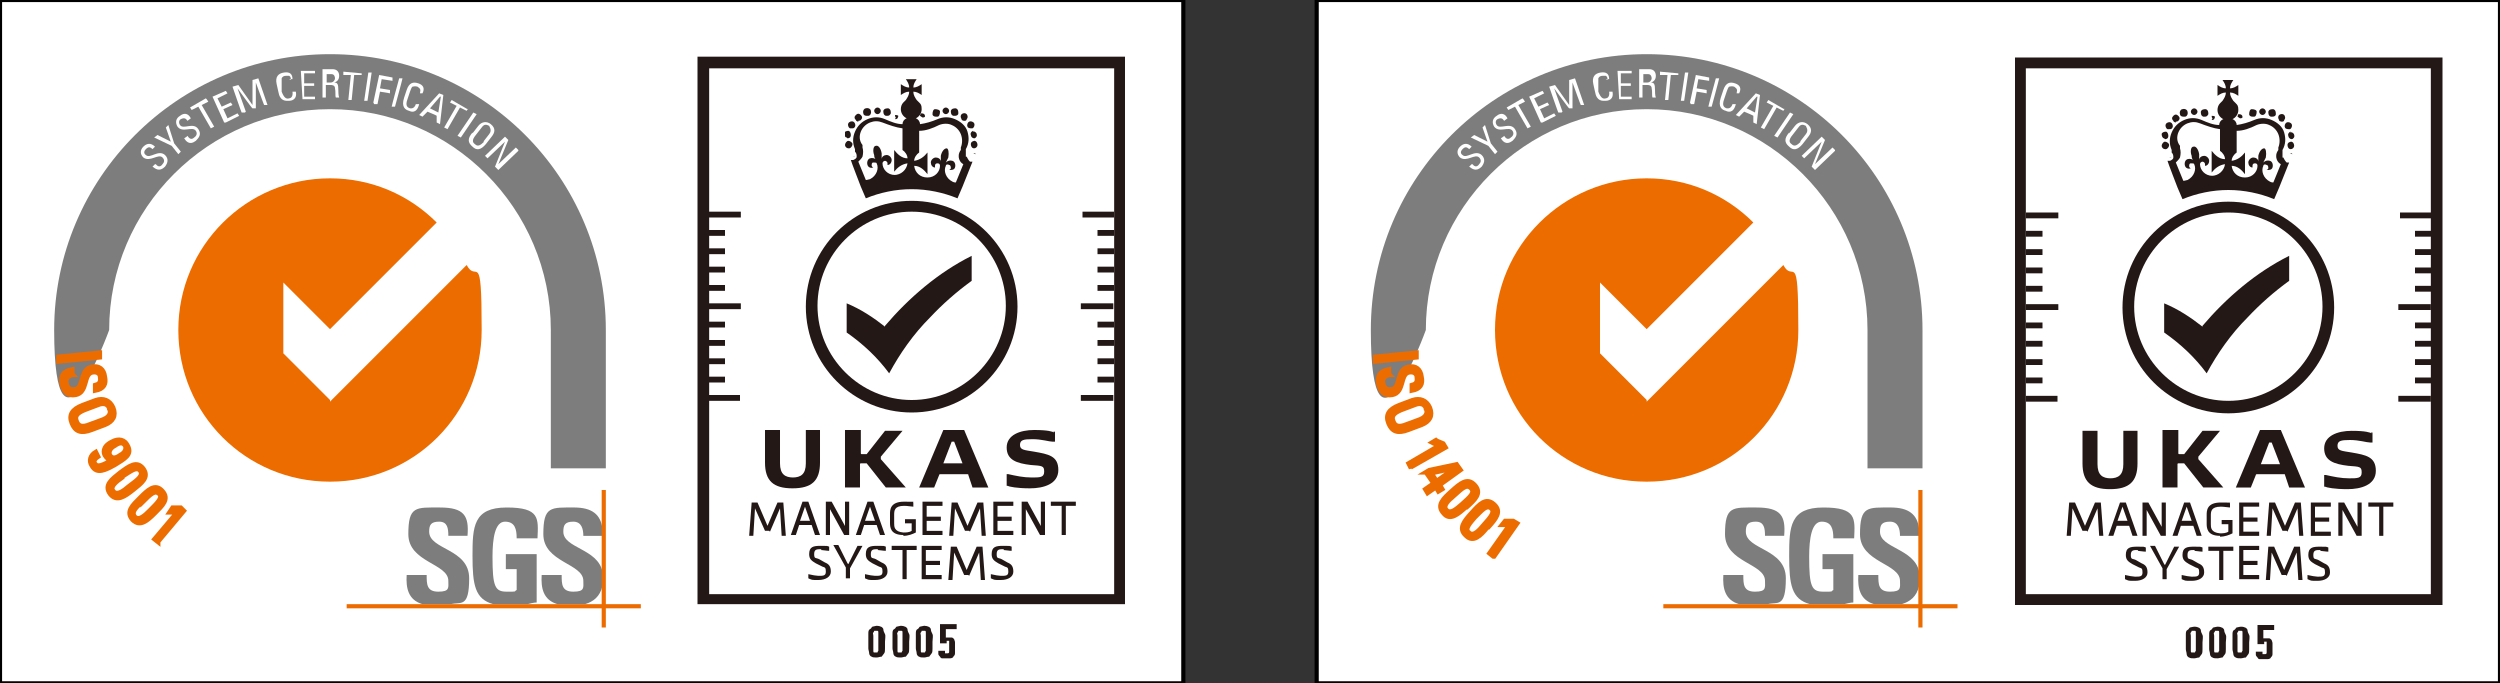
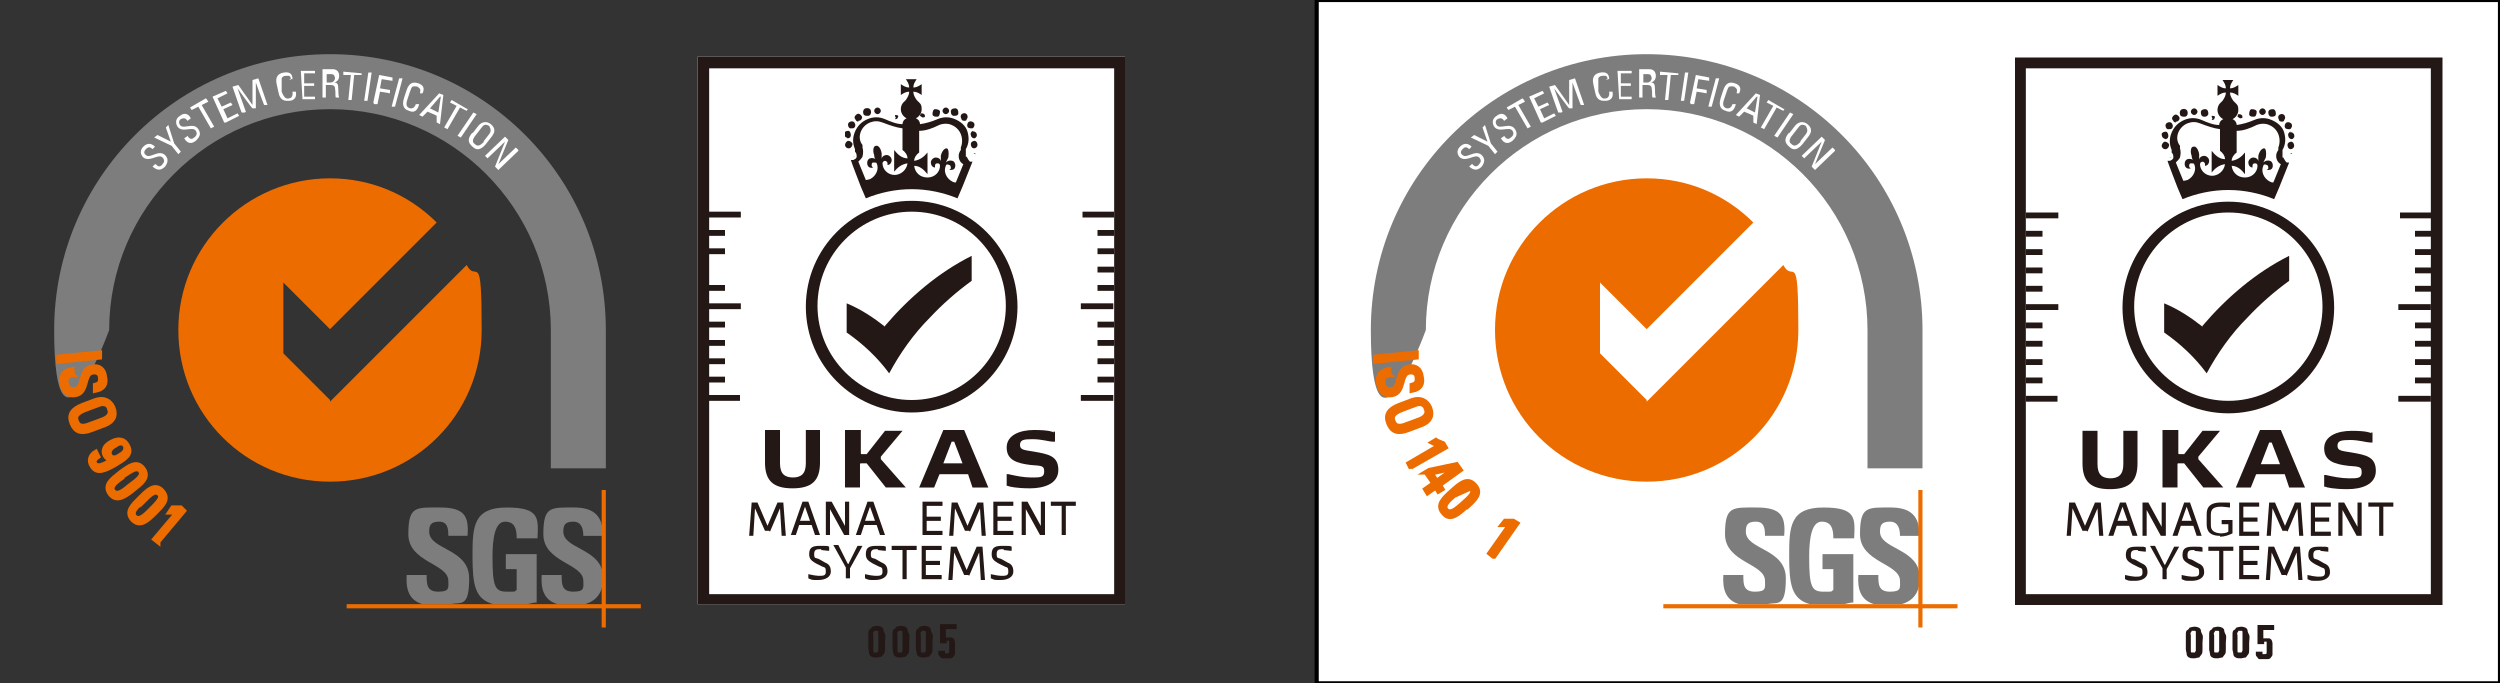
<svg xmlns="http://www.w3.org/2000/svg" version="1.1" viewBox="0 0 300 82">
  <rect x="0" y="0" width="300" height="82" fill="#333333" stroke="none" />
  <defs>
    <clipPath id="clippath">
      <rect x="259.4" y="8.7" width="16" height="16" fill="none" />
    </clipPath>
    <clipPath id="clippath-1">
      <rect x="259.4" y="8.7" width="16" height="16" fill="none" />
    </clipPath>
    <clipPath id="clippath-2">
      <rect x="101.4" y="8.7" width="16" height="16" fill="none" />
    </clipPath>
    <clipPath id="clippath-3">
      <rect x="101.4" y="8.7" width="16" height="16" fill="none" />
    </clipPath>
  </defs>
  <g>
    <g id="header">
      <g>
        <rect x="158" width="142" height="82" fill="#fff" stroke="#000" stroke-width=".5" />
        <g>
          <rect x="241.8" y="6.9" width="51.3" height="65.7" fill="#fff" />
          <g>
            <path d="M250.4,63.7h-.5l-1.2-2.7h0l-.2,3.3h-.5l.3-4h.7l1.2,2.8,1.2-2.8h.7l.3,4h-.5l-.2-3.3h0l-1.2,2.8Z" fill="#231815" />
            <path d="M255.9,64.3l-.4-1.2h-1.5l-.4,1.2h-.6l1.4-4h.7l1.4,4h-.6ZM254.1,62.5h1.2l-.6-1.7h0l-.6,1.7Z" fill="#231815" />
            <path d="M259.4,63.4h0v-3.1h.5v4h-.6l-1.7-3.1h0v3.1h-.5v-4h.7l1.7,3.1Z" fill="#231815" />
            <path d="M263.6,64.3l-.4-1.2h-1.5l-.4,1.2h-.6l1.4-4h.7l1.4,4h-.6ZM261.8,62.5h1.2l-.6-1.7h0l-.6,1.7Z" fill="#231815" />
            <path d="M266.4,64.3c-1.6,0-1.6-1-1.6-1.5v-1c0-.5,0-1.5,1.7-1.5s.9,0,1.1.1v.5c-.2,0-.7-.1-1.1-.1-1.2,0-1.2.6-1.2,1.1v1c0,.4,0,1,1.1,1.1.3,0,.7,0,1-.2v-.9h-.8v-.5h1.3v1.6c-.4.2-.9.4-1.5.4Z" fill="#231815" />
            <path d="M268.7,64.3v-4h2.4v.5h-1.9v1.3h1.7v.5h-1.7v1.2h1.9v.5h-2.5Z" fill="#231815" />
            <path d="M274.4,63.7h-.5l-1.2-2.7h0l-.2,3.3h-.5l.3-4h.7l1.2,2.8,1.2-2.8h.7l.3,4h-.5l-.2-3.3h0l-1.2,2.8Z" fill="#231815" />
            <path d="M277.3,64.3v-4h2.4v.5h-1.9v1.3h1.7v.5h-1.7v1.2h1.9v.5h-2.5Z" fill="#231815" />
            <path d="M282.9,63.4h0v-3.1h.5v4h-.6l-1.7-3.1h0v3.1h-.5v-4h.7l1.7,3.1Z" fill="#231815" />
            <path d="M285.4,60.8h-1.2v-.5h3v.5h-1.2v3.5h-.5v-3.5Z" fill="#231815" />
            <path d="M256.6,66c-.6,0-.9,0-.9.6s.2.4.6.6l.7.4c.5.2.7.5.7,1.1s-.6,1-1.5,1-.7,0-1.2-.2v-.5c.4.1,1,.2,1.2.2.6,0,.9,0,.9-.5s-.1-.5-.4-.6l-.8-.4c-.5-.3-.8-.5-.8-1.1,0-.9.5-1,1.4-1s.7,0,1,.1v.5c-.3,0-.8-.1-1-.1Z" fill="#231815" />
            <path d="M259.8,67.8h0l1.1-2.2h.6l-1.5,2.7v1.2h-.5v-1.3l-1.5-2.7h.6l1.1,2.2Z" fill="#231815" />
            <path d="M263.4,66c-.6,0-.9,0-.9.6s.2.4.6.6l.7.4c.5.2.7.5.7,1.1s-.6,1-1.5,1-.7,0-1.2-.2v-.5c.4.1,1,.2,1.2.2.6,0,.9,0,.9-.5s-.1-.5-.4-.6l-.8-.4c-.5-.3-.8-.5-.8-1.1,0-.9.5-1,1.4-1s.7,0,1,.1v.5c-.3,0-.8-.1-1-.1Z" fill="#231815" />
            <path d="M266.2,66.1h-1.2v-.5h3v.5h-1.2v3.5h-.5v-3.5Z" fill="#231815" />
            <path d="M268.7,69.5v-4h2.4v.5h-1.9v1.3h1.7v.5h-1.7v1.2h1.9v.5h-2.5Z" fill="#231815" />
            <path d="M274.3,69h-.5l-1.2-2.7h0l-.2,3.3h-.5l.3-4h.7l1.2,2.8,1.2-2.8h.7l.3,4h-.5l-.2-3.3h0l-1.2,2.8Z" fill="#231815" />
            <path d="M278.5,66c-.6,0-.9,0-.9.6s.2.4.6.6l.7.4c.5.2.7.5.7,1.1s-.6,1-1.5,1-.7,0-1.2-.2v-.5c.4.1,1,.2,1.2.2.6,0,.9,0,.9-.5s-.1-.5-.4-.6l-.8-.4c-.5-.3-.8-.5-.8-1.1,0-.9.5-1,1.4-1s.7,0,1,.1v.5c-.3,0-.8-.1-1-.1Z" fill="#231815" />
          </g>
          <path d="M264.3,39.2c-1.4-1.1-2.9-2.1-4.6-2.8v3.5c2,1.4,3.7,3,5.1,4.9h0c1.3-2.4,2.9-4.7,4.9-6.7,1.5-1.6,3.2-3.1,5-4.4v-3c-4,2-7.5,5-10.4,8.4Z" fill="#231815" />
          <g clip-path="url(#clippath)">
            <g clip-path="url(#clippath-1)">
              <path d="M260.5,18.9s0,0,0,0c0,0,0,0,0,0,0,0,0,0,0,0s0,0,0,0,0,0,0,0c0,0,0,0,0,0,0,0,0,0,0,0,0,0,0,0,0,0,0,0,0,0,0,0,0,0,0,0,0,0,0,0,0,0,0,0,0,0-.1,0-.2,0,0,0,0,0,0,0,0,0,0,0,0,0,0,0,0,0,0,0,0,0,0,0,0,0,0,0,0,0,0,0,0,0,0,0,0,0,0,0,0,0,0,0s0,0,0,0,0,0,0,0c0,0,0,0,0,0,0,0,0,0,0,0,0,0,0,0,0,0,0,0,0,0,0,0,0,0,0,0,0,0,0,0,0,0,0,0,.1,0,.2,0,.3-.1" fill="#231815" />
              <path d="M260.1,15.5c0,0,.1,0,.2,0,.2,0,.3,0,.4-.2.1-.2,0-.5-.2-.6-.2-.1-.5,0-.6.2-.1.2,0,.5.2.6" fill="#231815" />
              <path d="M261.1,14.6c0,0,.2,0,.3-.1.2-.2.2-.4,0-.6-.2-.2-.4-.2-.6,0-.2.2-.2.4,0,.6,0,.1.2.2.3.2" fill="#231815" />
              <path d="M262.1,14s0,0,.1,0c.2,0,.4-.3.3-.6,0-.2-.3-.4-.6-.3-.2,0-.4.3-.3.6,0,.2.2.3.4.3" fill="#231815" />
              <path d="M263.3,13.8c.2,0,.4-.2.4-.4s-.2-.4-.4-.4c-.2,0-.4.2-.4.4s.2.4.4.4" fill="#231815" />
              <path d="M264.4,14c0,0,.1,0,.2,0,.2,0,.3-.1.4-.3,0-.2,0-.5-.3-.6-.2,0-.5,0-.6.3,0,.2,0,.5.3.6" fill="#231815" />
              <path d="M259.8,16.7s0,0,0,0c.2,0,.4-.1.4-.4,0-.2-.1-.5-.3-.5-.2,0-.5.1-.5.3,0,.2.1.5.3.5" fill="#231815" />
              <path d="M259.9,17.9c.2,0,.4-.3.4-.5h0c0-.2-.3-.4-.5-.4-.2,0-.4.3-.4.5,0,.2.2.4.4.4s0,0,0,0" fill="#231815" />
              <path d="M265.4,14.4s0,0,0,0c0,0,0,0,0,0,0,0,0,0,0,0,.1,0,.2,0,.3-.1,0,0,.1-.2.1-.3s0,0,0,0c0,0,0,0,0,0,0,0,0,0,0,0,0,0,0,0,0,0-.1-.1-.3-.1-.4-.1,0,0,0,0,0,0,0,0,0,0,0,0,0,0,0,0,0,0,0,0,0,0,0,0,0,0,0,0,0,0,0,0,0,0,0,0,0,0,0,0,0,0,0,.1,0,.2.1.3,0,0,0,0,0,0" fill="#231815" />
              <path d="M275,18.4s0,0,0,0c0,0,0,0,0,0,0,0,0,0,0,0,0,0,0,0,0,0,0,0,0,0,0,0,0,0-.1,0-.2,0,0,0,0,0,0,0,0,0,0,0,0,0,0,0,0,0,0,0,0,0,0,0,0,0,0,0,0,0,0,0,0,0,0,0,0,0,0,0,0,0,0,0s0,0,0,0c0,0,0,0,0,0,0,0,0,0,0,0,0,0,0,0,0,0,0,0,.2.1.3.1s0,0,0,0c0,0,0,0,0,0,0,0,0,0,0,0,0,0,0,0,0,0,0,0,0,0,0,0,0,0,0,0,0,0,0,0,0,0,0,0,0,0,0,0,0,0s0,0,0,0c0,0,0,0,0,0" fill="#231815" />
              <path d="M272.6,14s0,0,.1,0c.2,0,.4-.1.4-.3,0-.2,0-.5-.3-.6-.2,0-.5,0-.6.3,0,.2,0,.5.3.6" fill="#231815" />
              <path d="M273.5,14.5c0,0,.2.1.3.1s.3,0,.3-.2c.2-.2.1-.5,0-.6-.2-.2-.5-.1-.6,0-.2.2-.1.5,0,.6" fill="#231815" />
              <path d="M274.2,15.3c0,.1.2.2.4.2s.2,0,.2,0c.2-.1.3-.4.2-.6-.1-.2-.4-.3-.6-.2-.2.1-.3.4-.2.6" fill="#231815" />
              <path d="M271.5,13.8c.2,0,.4-.2.4-.4,0-.2-.2-.4-.4-.4h0c-.2,0-.4.2-.4.4,0,.2.2.4.4.4" fill="#231815" />
              <path d="M274.9,15.8c-.2,0-.4.3-.3.5,0,.2.2.4.4.4s0,0,0,0c.2,0,.4-.3.3-.5,0-.2-.3-.4-.5-.3" fill="#231815" />
              <path d="M275,17c-.2,0-.5.1-.5.4,0,.2.1.5.4.5,0,0,0,0,0,0,.2,0,.4-.2.4-.4,0-.2-.1-.5-.4-.5" fill="#231815" />
              <path d="M270.3,14c0,0,.1,0,.2,0,.2,0,.3-.3.3-.6,0-.2-.3-.3-.6-.3-.2,0-.3.3-.3.6,0,.2.2.3.4.3" fill="#231815" />
              <path d="M268.8,14.2s0,0,0,0c0,0,0,0,0,0,0,0,0,0,0,0,0,0,0,0,0,0,0,0,0,0,0,0,0,0,0,0,0,0,.1,0,.2,0,.3-.1,0,0,0,0,0,0,0,0,0,0,0,0,0,0,0,0,0,0,0,0,0,0,0,0,0-.1,0-.2-.1-.3-.1-.1-.3-.1-.4-.1,0,0,0,0,0,0,0,0,0,0,0,0,0,0,0,0,0,0,0,0-.1.2-.1.3s0,0,0,0c0,0,0,0,0,0" fill="#231815" />
              <path d="M273.9,18.9c0-.2,0-.4,0-.6v-.3c.4-.7.4-1.4.2-2.1s-.8-1.2-1.5-1.5c-.7-.3-1.4-.3-2.1,0h0s0,0,0,0c-.7.3-1.4.5-2.1.6,0-.3-.2-.6-.5-.7.4-.2.7-.6.7-1.1s-.1-.6-.3-.8h0l-.3-.3c-.2-.3-.4-.6-.4-1,.4,0,.7.2,1,.4v-1.3c-.3.2-.6.4-1,.4,0-.4.2-.7.4-1h-1.3c.2.3.4.6.4,1-.4,0-.7-.2-1-.4v1.3c.3-.2.6-.4,1-.4,0,.4-.2.7-.4,1l-.3.3h0c-.2.2-.3.5-.3.8,0,.5.3.9.7,1.1-.3.1-.5.4-.5.7-.7,0-1.4-.3-2.1-.6h0c-.7-.3-1.4-.3-2.1,0-.7.3-1.2.8-1.5,1.5-.3.7-.3,1.4,0,2.1v.3c.2.2.2.4.2.6,0,.2-.2.3-.4.4h-.3c0,.1,1.2,3.2,1.2,3.2l.6,1.4c1.7-.7,3.6-1.1,5.5-1.1s3.8.4,5.5,1.1l.6-1.4,1.2-3h-.3c-.2-.2-.3-.4-.4-.6M267.4,10.7h0s0,0,0,0h0ZM265.5,21.1c-.9,0-1.5-.7-1.5-1.4,0-.2.2-.3.3-.3s.3.1.3.3,0,.2,0,.2c.3,0,.5-.3.5-.6s-.3-.6-.6-.6-.6.2-.6.5h0c0-.2,0-.4,0-.7-.1-.6-.4-1-.7-.9h0c-.3,0-.4.6-.2,1.1,0,.3.1.5.3.6h0c-.2-.2-.5-.3-.8-.2-.3.1-.4.5-.3.8.1.3.4.4.7.3,0,0-.1,0-.2-.2,0-.2,0-.4.2-.4.2,0,.4,0,.4.1.3.6,0,1.5-.8,1.9-.1,0-.3.1-.5.1l-.9-2.2c.2-.2.4-.4.5-.6.1-.4.1-.8,0-1.1v-.3c-.4-.5-.4-1.1-.2-1.6.2-.5.6-.9,1.1-1.1.5-.2,1-.2,1.5,0,.8.3,1.6.6,2.4.7v2.6c.3.2.6.6.6,1-.7,0-1.2-.5-1.6-1v2.6c.4-.5.9-.9,1.6-1-.1.8-.8,1.4-1.6,1.4M272.9,21.9c-.2,0-.3,0-.5-.1-.8-.4-1.1-1.3-.8-1.9,0-.2.3-.2.4-.1.2,0,.2.3.2.4,0,0,0,.1-.2.2.3,0,.6,0,.7-.3.1-.3,0-.7-.3-.8-.3-.1-.6,0-.8.2h0c.1-.2.2-.4.3-.6.1-.6,0-1.1-.2-1.1h0c-.3,0-.6.4-.7.9,0,.3,0,.5,0,.7h0c0-.3-.3-.5-.6-.5s-.6.3-.6.6.2.6.5.6c0,0,0-.1,0-.2,0-.2.1-.3.3-.3s.3.1.3.3c0,.7-.6,1.4-1.5,1.4s-1.5-.6-1.6-1.4c.7,0,1.2.5,1.6,1v-2.6c-.4.5-.9.9-1.6,1,0-.4.3-.8.6-1v-2.6c.8,0,1.6-.3,2.4-.7.5-.2,1.1-.2,1.5,0,.5.2.9.6,1.1,1.1.2.5.2,1.1,0,1.6v.3c-.3.4-.3.8-.2,1.1.1.3.3.5.5.6l-.9,2.2Z" fill="#231815" />
            </g>
          </g>
          <path d="M267.4,25.5c6.3,0,11.3,5.1,11.3,11.3s-5.1,11.3-11.3,11.3-11.3-5.1-11.3-11.3,5.1-11.3,11.3-11.3M267.4,24.2c-7,0-12.7,5.7-12.7,12.7s5.7,12.7,12.7,12.7,12.7-5.7,12.7-12.7-5.7-12.7-12.7-12.7h0Z" fill="#231815" />
          <path d="M291.7,8.2v63.1h-48.6V8.2h48.6M293.1,6.9h-51.3v65.7h51.3V6.9h0Z" fill="#231815" />
          <g>
            <path d="M253.2,57.4c1,0,1.6-.4,1.6-1.7v-4h1.7v3.9c0,2.2-1,3.1-3.3,3.1s-3.3-.9-3.3-3.1v-3.9h1.8v4c0,1.3.6,1.7,1.6,1.7Z" fill="#231815" />
            <path d="M261.4,51.6v2.8c0,0,0,.1.1.1h.4c.1,0,.2,0,.2,0l2.2-2.8h2.1l-2.6,3.1c0,0,0,0,0,.1h0c0,.2,0,.2,0,.2l3,3.4h-2.4l-2.3-2.9c0,0,0,0-.2,0h-.5c0,0-.1,0-.1.1v2.8h-1.8v-6.9h1.8Z" fill="#231815" />
            <path d="M274.7,58.5l-.5-1.5c0-.1,0-.1-.2-.1-.2,0-.9,0-1.6,0-.6,0-1.2,0-1.5,0-.1,0-.2,0-.2.1l-.6,1.5h-1.8l2.9-6.9h2.5l2.9,6.9h-1.9ZM273.6,55.7s0,0,0,0l-1-2.6c0,0,0,0-.1,0h-.1c0,0,0,0-.1,0l-1,2.6s0,0,0,0h2.2Z" fill="#231815" />
            <path d="M284.5,51.9c.1,0,.2,0,.2,0v.4s0,.6,0,.6v.2s-.2,0-.3,0c-.4,0-1.3-.3-2.4-.3s-1.5.1-1.5.7.5.6,1.7.8c1.7.3,2.9.5,2.9,2.2s-1.8,2.2-3.4,2.2-2.5-.2-2.7-.3c-.1,0-.1,0-.1,0v-.5s0-.7,0-.7v-.2s.2,0,.2,0c.9.2,1.8.4,2.8.4s1.5,0,1.5-.7-.2-.7-1.6-.8c-1.7-.2-2.9-.6-2.9-2.1s1.6-2.1,3.3-2.1,2.2.2,2.4.3Z" fill="#231815" />
          </g>
          <rect x="243.1" y="25.5" width="3.9" height=".7" fill="#231815" />
          <rect x="243.1" y="36.5" width="3.9" height=".7" fill="#231815" />
          <rect x="243.1" y="27.7" width="2" height=".7" fill="#231815" />
          <rect x="243.1" y="29.9" width="2" height=".7" fill="#231815" />
          <rect x="243.1" y="32.1" width="2" height=".7" fill="#231815" />
          <rect x="243.1" y="34.3" width="2" height=".7" fill="#231815" />
          <rect x="243.1" y="47.5" width="3.8" height=".7" fill="#231815" />
          <rect x="243.1" y="38.7" width="2" height=".7" fill="#231815" />
          <rect x="243.1" y="40.9" width="2" height=".7" fill="#231815" />
          <rect x="243.1" y="43.1" width="2" height=".7" fill="#231815" />
          <rect x="243.1" y="45.3" width="2" height=".7" fill="#231815" />
          <rect x="287.8" y="47.5" width="3.9" height=".7" fill="#231815" />
          <rect x="287.8" y="36.5" width="3.9" height=".7" fill="#231815" />
          <rect x="289.8" y="45.3" width="2" height=".7" fill="#231815" />
          <rect x="289.8" y="43.1" width="2" height=".7" fill="#231815" />
          <rect x="289.8" y="40.9" width="2" height=".7" fill="#231815" />
          <rect x="289.8" y="38.7" width="2" height=".7" fill="#231815" />
          <rect x="288" y="25.5" width="3.8" height=".7" fill="#231815" />
          <rect x="289.8" y="34.3" width="2" height=".7" fill="#231815" />
          <rect x="289.8" y="32.1" width="2" height=".7" fill="#231815" />
          <rect x="289.8" y="29.9" width="2" height=".7" fill="#231815" />
          <rect x="289.8" y="27.7" width="2" height=".7" fill="#231815" />
        </g>
        <g>
          <path d="M230.7,56.2v-16.6c0-18.3-14.8-33.1-33.1-33.1s-33.1,14.8-33.1,33.1,6.6,0,6.6,0c0-14.6,11.9-26.5,26.5-26.5s26.5,11.9,26.5,26.5v16.6h6.6Z" fill="#7d7d7d" fill-rule="evenodd" />
          <path d="M197.6,48l-5.6-5.6v-8.5s5.6,5.6,5.6,5.6l12.8-12.8c-3.3-3.3-7.8-5.3-12.8-5.3-10,0-18.2,8.1-18.2,18.2s8.1,18.2,18.2,18.2,18.2-8.1,18.2-18.2-.6-5.5-1.8-7.8l-16.4,16.4Z" fill="#ec6c00" />
          <g>
            <path d="M208.7,72.5c-1.7-.5-2-1.9-1.9-3.5h2.4c0,1.1,0,2,1.4,2s1.2-.5,1.2-1.3c0-2.1-4.8-2.2-4.8-5.6s.9-3.2,3.8-3.2,3.5,1,3.3,3.4h-2.3c0-.9-.1-1.7-1.1-1.7s-1.2.4-1.2,1.2c0,2.2,4.8,2,4.8,5.6s-1,2.8-2.2,3.1h-3.3Z" fill="#7d7d7d" />
            <path d="M220,64.6c0-1.1-.2-2-1.4-2s-1.5,2-1.5,4.2c0,3.6.3,4.2,1.7,4.2s.8,0,1.2-.2v-2.5h-1.3v-1.8h3.7v5.8c-.3,0-.7.1-1.1.2h-4.1c-2.2-.6-2.5-2.3-2.5-5.8s.1-5.8,4.1-5.8,3.8,1.3,3.7,3.7h-2.4Z" fill="#7d7d7d" />
            <path d="M226.9,60.9c2.1,0,3.2.8,3.4,2.6v.8h-2.3c0-.8-.2-1.7-1.2-1.7s-1.2.4-1.2,1.2c0,2,4.1,2,4.7,4.8v1.7c-.3,1.3-1.1,1.9-2.1,2.2h-3.3c-1.7-.5-2-1.9-1.9-3.5h2.4c0,1.1,0,2,1.4,2s1.2-.5,1.2-1.3c0-2.1-4.8-2.2-4.8-5.6s.9-3.2,3.8-3.2h0Z" fill="#7d7d7d" />
            <polygon points="199.6 72.5 234.9 72.5 234.9 73 199.6 73 199.6 72.5 199.6 72.5" fill="#ec6c00" />
            <polygon points="230.2 58.8 230.7 58.8 230.7 75.3 230.2 75.3 230.2 58.8 230.2 58.8" fill="#ec6c00" />
          </g>
          <g>
            <path d="M165,43.4v-.6c0,0,5-.5,5-.5v.6c0,0-5,.5-5,.5Z" fill="#ec6c00" stroke="#ec6c00" stroke-width=".5" />
            <path d="M166.8,45h-.1c-.7.2-.8.6-.7,1,.1.5.4.8,1,.7,1.1-.2.5-2.4,2-2.7.9-.2,1.5.3,1.6,1.2.2.9-.1,1.5-1.2,1.7v-.7c.4-.1.7-.3.6-.9,0-.4-.3-.7-.9-.6-1.1.2-.5,2.4-2,2.7-1,.2-1.5-.4-1.7-1.3-.3-1.5.8-1.7,1.3-1.8v.6Z" fill="#ec6c00" stroke="#ec6c00" stroke-width=".5" />
            <path d="M167.9,48.6l1.6-.6c.9-.3,1.7,0,2.1.9.4,1,0,1.7-1,2.1l-1.6.6c-1.3.5-2,.2-2.4-.8-.4-1,0-1.7,1.3-2.2ZM168.8,50.9l1.6-.6c1-.4.8-1.1.7-1.2,0-.2-.3-.9-1.3-.5l-1.6.6c-1,.4-1.2.8-1,1.3.2.6.6.8,1.6.4Z" fill="#ec6c00" stroke="#ec6c00" stroke-width=".5" />
            <path d="M169.3,56.2l-.3-.6,3.6-2.1-.8-.4.5-.3c.1.1.7.3.9.4l.3.5-4.2,2.4Z" fill="#ec6c00" stroke="#ec6c00" stroke-width=".5" />
            <path d="M171,56.7l.5-.3,3.3-.7.5.7-2.5,1.8.3.5-.5.3-.3-.5-1,.7-.3-.5,1-.7-.9-1.3ZM172.4,57.7l2.1-1.5h0s-2.7.6-2.7.6l.6.9Z" fill="#ec6c00" stroke="#ec6c00" stroke-width=".5" />
-             <path d="M175.9,60.9c-.9.8-1.9,1.7-2.7.7-.9-1,0-1.8,1-2.7,1-.9,1.9-1.7,2.8-.7.9,1,0,1.8-1,2.7ZM174.5,59.5c-.6.5-1.4,1.2-.9,1.7.5.5,1.2-.2,1.8-.7,1-.9,1.6-1.4,1.1-1.9s-1,0-2,.9Z" fill="#ec6c00" stroke="#ec6c00" stroke-width=".5" />
-             <path d="M178.5,63.3c-.8,1-1.7,1.9-2.6,1-1-.9-.2-1.8.7-2.8.9-1,1.7-1.9,2.7-1,1,.9.2,1.8-.7,2.8ZM177,62.1c-.5.6-1.3,1.4-.7,1.8.5.5,1.2-.3,1.7-.9.9-1,1.4-1.6.9-2-.5-.4-1,.2-1.9,1.1Z" fill="#ec6c00" stroke="#ec6c00" stroke-width=".5" />
+             <path d="M175.9,60.9c-.9.8-1.9,1.7-2.7.7-.9-1,0-1.8,1-2.7,1-.9,1.9-1.7,2.8-.7.9,1,0,1.8-1,2.7ZM174.5,59.5c-.6.5-1.4,1.2-.9,1.7.5.5,1.2-.2,1.8-.7,1-.9,1.6-1.4,1.1-1.9Z" fill="#ec6c00" stroke="#ec6c00" stroke-width=".5" />
            <path d="M179.2,66.8l-.5-.4,2.4-3.4h-.9s.4-.5.4-.5c.2,0,.8,0,1,0l.5.3-2.8,4Z" fill="#ec6c00" stroke="#ec6c00" stroke-width=".5" />
          </g>
          <g>
            <path d="M176.7,19.7h0c.3.4.6.3.8,0,.2-.2.3-.5,0-.8-.5-.5-1.5.6-2.3,0-.4-.4-.4-.9,0-1.3.4-.4.9-.5,1.4,0l-.3.3c-.3-.3-.5-.3-.8,0-.2.2-.3.5,0,.7.5.5,1.5-.7,2.3,0,.5.5.3,1,0,1.4-.7.7-1.2.2-1.5,0l.3-.3Z" fill="#fff" stroke="#fff" stroke-miterlimit="3.9" stroke-width="0" />
            <path d="M177.9,15.3l.3-.3.7,2.2.8,1-.3.3-.8-1-2.1-1,.4-.3,1.6.8-.6-1.7Z" fill="#fff" stroke="#fff" stroke-miterlimit="3.9" stroke-width="0" />
            <path d="M180.5,16.3h0c.3.5.6.4.8.2.3-.2.4-.5.2-.8-.4-.6-1.6.3-2.2-.5-.3-.5-.2-1,.3-1.3.5-.4,1-.3,1.3.3l-.4.3c-.2-.3-.4-.4-.8-.2-.2.1-.3.4-.1.7.4.6,1.6-.4,2.2.5.4.6.1,1-.3,1.4-.8.6-1.2,0-1.4-.3l.3-.2Z" fill="#fff" stroke="#fff" stroke-miterlimit="3.9" stroke-width="0" />
            <path d="M182.8,11.9l.2.3-.8.4,1.5,2.6-.4.2-1.5-2.6-.8.4-.2-.3,1.9-1.1Z" fill="#fff" stroke="#fff" stroke-miterlimit="3.9" stroke-width="0" />
            <path d="M184.9,14.7l-1.4-3.1,1.6-.7.2.3-1.2.6.5,1,1.1-.5.2.3-1.1.5.5,1.1,1.2-.6.2.3-1.6.8Z" fill="#fff" stroke="#fff" stroke-miterlimit="3.9" stroke-width="0" />
            <path d="M187.4,13.5h-.4c0,.1-1.1-3.1-1.1-3.1l.7-.2,1.7,2.4h0s0-3,0-3l.7-.2,1.1,3.2h-.4c0,.1-1-2.7-1-2.7h0s0,3.1,0,3.1h-.4c0,.1-1.8-2.4-1.8-2.4h0s1,2.8,1,2.8Z" fill="#fff" stroke="#fff" stroke-miterlimit="3.9" stroke-width="0" />
            <path d="M192.9,9.6c0-.2,0-.4-.2-.5-.1,0-.3,0-.4,0-.4,0-.5.3-.5.3,0,0,0,.1,0,.7v.9c.3.8.6.9.9.8.1,0,.5-.1.4-.8h.4c.2,1-.6,1.1-.8,1.1-.4,0-1.1.1-1.3-1.1l-.2-.9c-.2-.9.2-1.3.9-1.4.7-.1,1,.2,1,.8h-.4Z" fill="#fff" stroke="#fff" stroke-miterlimit="3.9" stroke-width="0" />
            <path d="M194.3,11.9l-.2-3.4h1.7c0-.1,0,.3,0,.3h-1.3c0,0,0,1.2,0,1.2h1.2c0,0,0,.3,0,.3h-1.2c0,0,0,1.3,0,1.3h1.3c0,0,0,.3,0,.3h-1.8Z" fill="#fff" stroke="#fff" stroke-miterlimit="3.9" stroke-width="0" />
            <path d="M197.1,10.2v1.5s-.4,0-.4,0v-3.4s1.2,0,1.2,0c.6,0,.8.4.8.8,0,.4-.2.7-.6.8h0c.4,0,.5.2.5.9,0,.1,0,.7.1.9h-.4c-.1-.2,0-.7-.1-1.1,0-.4-.4-.4-.5-.4h-.5ZM197.1,9.9h.6c.3,0,.5-.3.5-.5,0-.2-.1-.5-.4-.5h-.6s0,1.1,0,1.1Z" fill="#fff" stroke="#fff" stroke-miterlimit="3.9" stroke-width="0" />
            <path d="M201.4,8.6v.4s-.9,0-.9,0l-.3,3h-.4s.3-3,.3-3h-.9c0,0,0-.4,0-.4l2.2.2Z" fill="#fff" stroke="#fff" stroke-miterlimit="3.9" stroke-width="0" />
            <path d="M202.1,12.1h-.4c0,0,.5-3.4.5-3.4h.4c0,0-.5,3.4-.5,3.4Z" fill="#fff" stroke="#fff" stroke-miterlimit="3.9" stroke-width="0" />
            <path d="M202.8,12.3l.7-3.3,1.6.3v.4c0,0-1.3-.2-1.3-.2l-.2,1.1,1.2.2v.4c0,0-1.2-.2-1.2-.2l-.3,1.5h-.4Z" fill="#fff" stroke="#fff" stroke-miterlimit="3.9" stroke-width="0" />
            <path d="M205.4,12.8h-.4c0-.1.9-3.4.9-3.4h.4c0,.1-.9,3.4-.9,3.4Z" fill="#fff" stroke="#fff" stroke-miterlimit="3.9" stroke-width="0" />
            <path d="M208.4,11.2c0-.2.1-.4,0-.5,0-.1-.2-.2-.3-.3-.3-.1-.5,0-.6,0,0,0-.1,0-.3.6l-.3.9c-.3.8,0,1,.3,1.1.1,0,.5.1.7-.5h.4c-.3,1.2-1,.9-1.2.8-.4-.1-1-.4-.6-1.6l.3-.9c.3-.9.8-1,1.4-.8.6.2.8.6.5,1.2h-.4Z" fill="#fff" stroke="#fff" stroke-miterlimit="3.9" stroke-width="0" />
            <path d="M210.7,11.2l.5.2-.4,3.5-.4-.2v-.8c.1,0-1.1-.5-1.1-.5l-.6.6-.4-.2,2.4-2.6ZM210.8,11.6h0s-1.2,1.4-1.2,1.4l1,.5.3-1.9Z" fill="#fff" stroke="#fff" stroke-miterlimit="3.9" stroke-width="0" />
            <path d="M214.2,13l-.2.3-.8-.4-1.5,2.6-.4-.2,1.5-2.6-.8-.4.2-.3,1.9,1.1Z" fill="#fff" stroke="#fff" stroke-miterlimit="3.9" stroke-width="0" />
            <path d="M213.3,16.5l-.4-.2,1.9-2.8.4.2-1.9,2.8Z" fill="#fff" stroke="#fff" stroke-miterlimit="3.9" stroke-width="0" />
            <path d="M214.7,16l.7-.9c.4-.5,1-.6,1.5-.2.6.5.5,1,.1,1.5l-.7.9c-.6.7-1.1.8-1.6.3-.6-.5-.6-1,0-1.7ZM216,17l.7-.9c.4-.5,0-.9,0-1-.1,0-.5-.4-.9.2l-.7.9c-.5.6-.4.9-.1,1.1.3.3.6.2,1.1-.3Z" fill="#fff" stroke="#fff" stroke-miterlimit="3.9" stroke-width="0" />
            <path d="M220.2,18.1l-2.4,2.3-.4-.4,1.2-3h0s-2.1,2-2.1,2l-.3-.3,2.4-2.3.4.4-1.2,2.9h0s2.1-2,2.1-2l.3.3Z" fill="#fff" stroke="#fff" stroke-miterlimit="3.9" stroke-width="0" />
          </g>
        </g>
        <g>
          <path d="M263.2,75.2c.2,0,.4,0,.6.1.1,0,.3.2.3.3,0,.2.1.4.2.6s0,.6,0,.9,0,.6,0,.8c0,.2,0,.5-.1.6s-.2.3-.3.4c-.2,0-.4.1-.6.1s-.5,0-.6-.1c-.1,0-.3-.2-.3-.4,0-.2-.1-.4-.1-.6,0-.2,0-.5,0-.8s0-.7,0-.9c0-.3,0-.5.2-.6s.2-.3.3-.3c.1,0,.3-.1.6-.1ZM263.2,75.7c0,0-.2,0-.2,0,0,0,0,.1-.1.2s0,.2,0,.4c0,.2,0,.4,0,.7s0,.5,0,.7c0,.2,0,.3,0,.4,0,.1,0,.2.1.2,0,0,.1,0,.2,0s.1,0,.2,0c0,0,0-.1.1-.2,0-.1,0-.3,0-.4,0-.2,0-.4,0-.7s0-.5,0-.7c0-.2,0-.3,0-.4s0-.2-.1-.2c0,0-.1,0-.2,0Z" fill="#231815" />
          <path d="M266,75.2c.2,0,.4,0,.6.1.1,0,.3.2.3.3,0,.2.1.4.2.6s0,.6,0,.9,0,.6,0,.8c0,.2,0,.5-.1.6s-.2.3-.3.4c-.2,0-.4.1-.6.1s-.5,0-.6-.1c-.1,0-.3-.2-.3-.4,0-.2-.1-.4-.1-.6,0-.2,0-.5,0-.8s0-.7,0-.9c0-.3,0-.5.2-.6s.2-.3.3-.3c.1,0,.3-.1.6-.1ZM266,75.7c0,0-.2,0-.2,0,0,0,0,.1-.1.2s0,.2,0,.4c0,.2,0,.4,0,.7s0,.5,0,.7c0,.2,0,.3,0,.4,0,.1,0,.2.1.2,0,0,.1,0,.2,0s.1,0,.2,0c0,0,0-.1.1-.2,0-.1,0-.3,0-.4,0-.2,0-.4,0-.7s0-.5,0-.7c0-.2,0-.3,0-.4s0-.2-.1-.2c0,0-.1,0-.2,0Z" fill="#231815" />
          <path d="M268.8,75.2c.2,0,.4,0,.6.1.1,0,.3.2.3.3,0,.2.1.4.2.6s0,.6,0,.9,0,.6,0,.8c0,.2,0,.5-.1.6s-.2.3-.3.4c-.2,0-.4.1-.6.1s-.5,0-.6-.1c-.1,0-.3-.2-.3-.4,0-.2-.1-.4-.1-.6,0-.2,0-.5,0-.8s0-.7,0-.9c0-.3,0-.5.2-.6s.2-.3.3-.3c.1,0,.3-.1.6-.1ZM268.8,75.7c0,0-.2,0-.2,0,0,0,0,.1-.1.2s0,.2,0,.4c0,.2,0,.4,0,.7s0,.5,0,.7c0,.2,0,.3,0,.4,0,.1,0,.2.1.2,0,0,.1,0,.2,0s.1,0,.2,0c0,0,0-.1.1-.2,0-.1,0-.3,0-.4,0-.2,0-.4,0-.7s0-.5,0-.7c0-.2,0-.3,0-.4s0-.2-.1-.2c0,0-.1,0-.2,0Z" fill="#231815" />
          <path d="M271.4,76.8h0c0,0,.1-.1.2-.2,0,0,.2,0,.3,0s.3,0,.4,0c.1,0,.2.1.3.2,0,.1.1.2.1.4,0,.2,0,.3,0,.6s0,.5,0,.7c0,.2-.1.3-.2.4,0,.1-.2.2-.4.2-.1,0-.3,0-.5,0s-.3,0-.4,0c-.1,0-.2,0-.3-.2,0,0-.2-.2-.2-.3,0-.1,0-.3,0-.4h.8c0,0,0,.1,0,.2,0,0,0,0,0,.1,0,0,0,0,0,0,0,0,0,0,.2,0,.2,0,.3,0,.3-.2s0-.3,0-.6,0-.1,0-.2c0,0,0-.2,0-.3s0-.2,0-.2c0,0-.1,0-.2,0s-.1,0-.1,0,0,0,0,.1c0,0,0,0,0,.1,0,0,0,0,0,.1h-.8v-2.3h2v.6h-1.3v1Z" fill="#231815" />
        </g>
      </g>
      <g>
-         <rect width="142" height="82" fill="#fff" stroke="#000" stroke-width=".5" />
        <g>
          <rect x="83.7" y="6.8" width="51.3" height="65.7" fill="#fff" />
          <g>
            <path d="M92.3,63.7h-.5l-1.2-2.7h0l-.2,3.3h-.5l.3-4h.7l1.2,2.8,1.2-2.8h.7l.3,4h-.5l-.2-3.3h0l-1.2,2.8Z" fill="#231815" />
            <path d="M97.8,64.2l-.4-1.2h-1.5l-.4,1.2h-.6l1.4-4h.7l1.4,4h-.6ZM96,62.5h1.2l-.6-1.7h0l-.6,1.7Z" fill="#231815" />
            <path d="M101.4,63.3h0v-3.1h.5v4h-.6l-1.7-3.1h0v3.1h-.5v-4h.7l1.7,3.1Z" fill="#231815" />
            <path d="M105.6,64.2l-.4-1.2h-1.5l-.4,1.2h-.6l1.4-4h.7l1.4,4h-.6ZM103.8,62.5h1.2l-.6-1.7h0l-.6,1.7Z" fill="#231815" />
-             <path d="M108.4,64.2c-1.6,0-1.6-1-1.6-1.5v-1c0-.5,0-1.5,1.7-1.5s.9,0,1.1.1v.5c-.2,0-.7-.1-1.1-.1-1.2,0-1.2.6-1.2,1.1v1c0,.4,0,1,1.1,1.1.3,0,.7,0,1-.2v-.9h-.8v-.5h1.3v1.6c-.4.2-.9.4-1.5.4Z" fill="#231815" />
            <path d="M110.7,64.2v-4h2.4v.5h-1.9v1.3h1.7v.5h-1.7v1.2h1.9v.5h-2.5Z" fill="#231815" />
            <path d="M116.3,63.7h-.5l-1.2-2.7h0l-.2,3.3h-.5l.3-4h.7l1.2,2.8,1.2-2.8h.7l.3,4h-.5l-.2-3.3h0l-1.2,2.8Z" fill="#231815" />
            <path d="M119.2,64.2v-4h2.4v.5h-1.9v1.3h1.7v.5h-1.7v1.2h1.9v.5h-2.5Z" fill="#231815" />
            <path d="M124.9,63.3h0v-3.1h.5v4h-.6l-1.7-3.1h0v3.1h-.5v-4h.7l1.7,3.1Z" fill="#231815" />
            <path d="M127.3,60.7h-1.2v-.5h3v.5h-1.2v3.5h-.5v-3.5Z" fill="#231815" />
            <path d="M98.6,65.9c-.6,0-.9,0-.9.6s.2.4.6.6l.7.4c.5.2.7.5.7,1.1s-.6,1-1.5,1-.7,0-1.2-.2v-.5c.4.1,1,.2,1.2.2.6,0,.9,0,.9-.5s-.1-.5-.4-.6l-.8-.4c-.5-.3-.8-.5-.8-1.1,0-.9.5-1,1.4-1s.7,0,1,.1v.5c-.3,0-.8-.1-1-.1Z" fill="#231815" />
            <path d="M101.8,67.7h0l1.1-2.2h.6l-1.5,2.7v1.2h-.5v-1.3l-1.5-2.7h.6l1.1,2.2Z" fill="#231815" />
            <path d="M105.4,65.9c-.6,0-.9,0-.9.6s.2.4.6.6l.7.4c.5.2.7.5.7,1.1s-.6,1-1.5,1-.7,0-1.2-.2v-.5c.4.1,1,.2,1.2.2.6,0,.9,0,.9-.5s-.1-.5-.4-.6l-.8-.4c-.5-.3-.8-.5-.8-1.1,0-.9.5-1,1.4-1s.7,0,1,.1v.5c-.3,0-.8-.1-1-.1Z" fill="#231815" />
            <path d="M108.2,66h-1.2v-.5h3v.5h-1.2v3.5h-.5v-3.5Z" fill="#231815" />
            <path d="M110.6,69.5v-4h2.4v.5h-1.9v1.3h1.7v.5h-1.7v1.2h1.9v.5h-2.5Z" fill="#231815" />
            <path d="M116.2,69h-.5l-1.2-2.7h0l-.2,3.3h-.5l.3-4h.7l1.2,2.8,1.2-2.8h.7l.3,4h-.5l-.2-3.3h0l-1.2,2.8Z" fill="#231815" />
            <path d="M120.5,65.9c-.6,0-.9,0-.9.6s.2.4.6.6l.7.4c.5.2.7.5.7,1.1s-.6,1-1.5,1-.7,0-1.2-.2v-.5c.4.1,1,.2,1.2.2.6,0,.9,0,.9-.5s-.1-.5-.4-.6l-.8-.4c-.5-.3-.8-.5-.8-1.1,0-.9.5-1,1.4-1s.7,0,1,.1v.5c-.3,0-.8-.1-1-.1Z" fill="#231815" />
          </g>
          <path d="M106.2,39.2c-1.4-1.1-2.9-2.1-4.6-2.8v3.5c2,1.4,3.7,3,5.1,4.9h0c1.3-2.4,2.9-4.7,4.9-6.7,1.5-1.6,3.2-3.1,5-4.4v-3c-4,2-7.5,5-10.4,8.4Z" fill="#231815" />
          <g clip-path="url(#clippath-2)">
            <g clip-path="url(#clippath-3)">
              <path d="M102.5,18.8s0,0,0,0c0,0,0,0,0,0,0,0,0,0,0,0,0,0,0,0,0,0s0,0,0,0c0,0,0,0,0,0,0,0,0,0,0,0,0,0,0,0,0,0,0,0,0,0,0,0,0,0,0,0,0,0,0,0,0,0,0,0,0,0-.1,0-.2,0,0,0,0,0,0,0,0,0,0,0,0,0,0,0,0,0,0,0,0,0,0,0,0,0,0,0,0,0,0,0,0,0,0,0,0,0,0,0,0,0,0,0s0,0,0,0c0,0,0,0,0,0,0,0,0,0,0,0,0,0,0,0,0,0,0,0,0,0,0,0,0,0,0,0,0,0,0,0,0,0,0,0,0,0,0,0,0,0,.1,0,.2,0,.3-.1" fill="#231815" />
              <path d="M102,15.4c0,0,.1,0,.2,0,.2,0,.3,0,.4-.2.1-.2,0-.5-.2-.6-.2-.1-.5,0-.6.2-.1.2,0,.5.2.6" fill="#231815" />
              <path d="M103,14.5c0,0,.2,0,.3-.1.2-.2.2-.4,0-.6-.2-.2-.4-.2-.6,0-.2.2-.2.4,0,.6,0,.1.2.2.3.2" fill="#231815" />
              <path d="M104.1,13.9s0,0,.1,0c.2,0,.4-.3.3-.6,0-.2-.3-.4-.6-.3-.2,0-.4.3-.3.6,0,.2.2.3.4.3" fill="#231815" />
              <path d="M105.3,13.7c.2,0,.4-.2.4-.4s-.2-.4-.4-.4c-.2,0-.4.2-.4.4s.2.4.4.4" fill="#231815" />
-               <path d="M106.3,13.9c0,0,.1,0,.2,0,.2,0,.3-.1.4-.3,0-.2,0-.5-.3-.6-.2,0-.5,0-.6.3,0,.2,0,.5.3.6" fill="#231815" />
              <path d="M101.7,16.6s0,0,0,0c.2,0,.4-.1.4-.4,0-.2-.1-.5-.3-.5-.2,0-.5.1-.5.3,0,.2.1.5.3.5" fill="#231815" />
              <path d="M101.9,17.8c.2,0,.4-.3.4-.5h0c0-.2-.3-.4-.5-.4-.2,0-.4.3-.4.5,0,.2.2.4.4.4s0,0,0,0" fill="#231815" />
              <path d="M107.4,14.3s0,0,0,0c0,0,0,0,0,0,0,0,0,0,0,0,.1,0,.2,0,.3-.1,0,0,.1-.2.1-.3s0,0,0,0c0,0,0,0,0,0,0,0,0,0,0,0,0,0,0,0,0,0-.1-.1-.3-.1-.4-.1,0,0,0,0,0,0,0,0,0,0,0,0,0,0,0,0,0,0,0,0,0,0,0,0,0,0,0,0,0,0,0,0,0,0,0,0,0,0,0,0,0,0,0,.1,0,.2.1.3,0,0,0,0,0,0" fill="#231815" />
              <path d="M117,18.4s0,0,0,0c0,0,0,0,0,0,0,0,0,0,0,0,0,0,0,0,0,0,0,0,0,0,0,0,0,0-.1,0-.2,0,0,0,0,0,0,0,0,0,0,0,0,0,0,0,0,0,0,0,0,0,0,0,0,0,0,0,0,0,0,0,0,0,0,0,0,0,0,0,0,0,0,0s0,0,0,0c0,0,0,0,0,0,0,0,0,0,0,0,0,0,0,0,0,0,0,0,.2.1.3.1s0,0,0,0c0,0,0,0,0,0,0,0,0,0,0,0,0,0,0,0,0,0,0,0,0,0,0,0,0,0,0,0,0,0,0,0,0,0,0,0,0,0,0,0,0,0s0,0,0,0c0,0,0,0,0,0" fill="#231815" />
              <path d="M114.5,13.9s0,0,.1,0c.2,0,.4-.1.4-.3,0-.2,0-.5-.3-.6-.2,0-.5,0-.6.3,0,.2,0,.5.3.6" fill="#231815" />
              <path d="M115.4,14.4c0,0,.2.1.3.1s.3,0,.3-.2c.2-.2.1-.5,0-.6-.2-.2-.5-.1-.6,0-.2.2-.1.5,0,.6" fill="#231815" />
              <path d="M116.1,15.2c0,.1.2.2.4.2s.2,0,.2,0c.2-.1.3-.4.2-.6-.1-.2-.4-.3-.6-.2-.2.1-.3.4-.2.6" fill="#231815" />
              <path d="M113.5,13.7c.2,0,.4-.2.4-.4,0-.2-.2-.4-.4-.4h0c-.2,0-.4.2-.4.4,0,.2.2.4.4.4" fill="#231815" />
              <path d="M116.8,15.7c-.2,0-.4.3-.3.5,0,.2.2.4.4.4s0,0,0,0c.2,0,.4-.3.3-.5,0-.2-.3-.4-.5-.3" fill="#231815" />
              <path d="M117,16.9c-.2,0-.5.1-.5.4,0,.2.1.5.4.5,0,0,0,0,0,0,.2,0,.4-.2.4-.4,0-.2-.1-.5-.4-.5" fill="#231815" />
              <path d="M112.3,14c0,0,.1,0,.2,0,.2,0,.3-.3.3-.6,0-.2-.3-.3-.6-.3-.2,0-.3.3-.3.6,0,.2.2.3.4.3" fill="#231815" />
              <path d="M110.7,14.1s0,0,0,0c0,0,0,0,0,0,0,0,0,0,0,0,0,0,0,0,0,0s0,0,0,0c0,0,0,0,0,0,.1,0,.2,0,.3-.1,0,0,0,0,0,0,0,0,0,0,0,0,0,0,0,0,0,0,0,0,0,0,0,0,0-.1,0-.2-.1-.3-.1-.1-.3-.1-.4-.1,0,0,0,0,0,0,0,0,0,0,0,0,0,0,0,0,0,0,0,0-.1.2-.1.3s0,0,0,0c0,0,0,0,0,0" fill="#231815" />
              <path d="M115.9,18.8c0-.2,0-.4,0-.6v-.3c.4-.7.4-1.4.2-2.1s-.8-1.2-1.5-1.5c-.7-.3-1.4-.3-2.1,0h0s0,0,0,0c-.7.3-1.4.5-2.1.6,0-.3-.2-.6-.5-.7.4-.2.7-.6.7-1.1s-.1-.6-.3-.8h0l-.3-.3c-.2-.3-.4-.6-.4-1,.4,0,.7.2,1,.4v-1.3c-.3.2-.6.4-1,.4,0-.4.2-.7.4-1h-1.3c.2.3.4.6.4,1-.4,0-.7-.2-1-.4v1.3c.3-.2.6-.4,1-.4,0,.4-.2.7-.4,1l-.3.3h0c-.2.2-.3.5-.3.8,0,.5.3.9.7,1.1-.3.1-.5.4-.5.7-.7,0-1.4-.3-2.1-.6h0c-.7-.3-1.4-.3-2.1,0-.7.3-1.2.8-1.5,1.5-.3.7-.3,1.4,0,2.1v.3c.2.2.2.4.2.6,0,.2-.2.3-.4.4h-.3c0,.1,1.2,3.2,1.2,3.2l.6,1.4c1.7-.7,3.6-1.1,5.5-1.1s3.8.4,5.5,1.1l.6-1.4,1.2-3h-.3c-.2-.2-.3-.4-.4-.6M109.4,10.7h0s0,0,0,0h0ZM107.4,21c-.9,0-1.5-.7-1.5-1.4,0-.2.2-.3.3-.3s.3.1.3.3,0,.2,0,.2c.3,0,.5-.3.5-.6s-.3-.6-.6-.6-.6.2-.6.5h0c0-.2,0-.4,0-.7-.1-.6-.4-1-.7-.9h0c-.3,0-.4.6-.2,1.1,0,.3.1.5.3.6h0c-.2-.2-.5-.3-.8-.2-.3.1-.4.5-.3.8.1.3.4.4.7.3,0,0-.1,0-.2-.2,0-.2,0-.4.2-.4.2,0,.4,0,.4.1.3.6,0,1.5-.8,1.9-.1,0-.3.1-.5.1l-.9-2.2c.2-.2.4-.4.5-.6.1-.4.1-.8,0-1.1v-.3c-.4-.5-.4-1.1-.2-1.6.2-.5.6-.9,1.1-1.1.5-.2,1-.2,1.5,0,.8.3,1.6.6,2.4.7v2.6c.3.2.6.6.6,1-.7,0-1.2-.5-1.6-1v2.6c.4-.5.9-.9,1.6-1-.1.8-.8,1.4-1.6,1.4M114.8,21.9c-.2,0-.3,0-.5-.1-.8-.4-1.1-1.3-.8-1.9,0-.2.3-.2.4-.1.2,0,.2.3.2.4,0,0,0,.1-.2.2.3,0,.6,0,.7-.3.1-.3,0-.7-.3-.8-.3-.1-.6,0-.8.2h0c.1-.2.2-.4.3-.6.1-.6,0-1.1-.2-1.1h0c-.3,0-.6.4-.7.9,0,.3,0,.5,0,.7h0c0-.3-.3-.5-.6-.5s-.6.3-.6.6.2.6.5.6c0,0,0-.1,0-.2,0-.2.1-.3.3-.3s.3.1.3.3c0,.7-.6,1.4-1.5,1.4s-1.5-.6-1.6-1.4c.7,0,1.2.5,1.6,1v-2.6c-.4.5-.9.9-1.6,1,0-.4.3-.8.6-1v-2.6c.8,0,1.6-.3,2.4-.7.5-.2,1.1-.2,1.5,0,.5.2.9.6,1.1,1.1.2.5.2,1.1,0,1.6v.3c-.3.4-.3.8-.2,1.1.1.3.3.5.5.6l-.9,2.2Z" fill="#231815" />
            </g>
          </g>
          <path d="M109.4,25.4c6.3,0,11.3,5.1,11.3,11.3s-5.1,11.3-11.3,11.3-11.3-5.1-11.3-11.3,5.1-11.3,11.3-11.3M109.4,24.1c-7,0-12.7,5.7-12.7,12.7s5.7,12.7,12.7,12.7,12.7-5.7,12.7-12.7-5.7-12.7-12.7-12.7h0Z" fill="#231815" />
          <path d="M133.7,8.2v63.1h-48.6V8.2h48.6M135,6.8h-51.3v65.7h51.3V6.8h0Z" fill="#231815" />
          <g>
            <path d="M95.1,57.3c1,0,1.6-.4,1.6-1.7v-4h1.7v3.9c0,2.2-1,3.1-3.3,3.1s-3.3-.9-3.3-3.1v-3.9h1.8v4c0,1.3.6,1.7,1.6,1.7Z" fill="#231815" />
            <path d="M103.3,51.6v2.8c0,0,0,.1.1.1h.4c.1,0,.2,0,.2,0l2.2-2.8h2.1l-2.6,3.1c0,0,0,0,0,.1h0c0,.2,0,.2,0,.2l3,3.4h-2.4l-2.3-2.9c0,0,0,0-.2,0h-.5c0,0-.1,0-.1.1v2.8h-1.8v-6.9h1.8Z" fill="#231815" />
            <path d="M116.7,58.5l-.5-1.5c0-.1,0-.1-.2-.1-.2,0-.9,0-1.6,0-.6,0-1.2,0-1.5,0-.1,0-.2,0-.2.1l-.6,1.5h-1.8l2.9-6.9h2.5l2.9,6.9h-1.9ZM115.5,55.6s0,0,0,0l-1-2.6c0,0,0,0-.1,0h-.1c0,0,0,0-.1,0l-1,2.6s0,0,0,0h2.2Z" fill="#231815" />
            <path d="M126.4,51.8c.1,0,.2,0,.2,0v.4s0,.6,0,.6v.2s-.2,0-.3,0c-.4,0-1.3-.3-2.4-.3s-1.5.1-1.5.7.5.6,1.7.8c1.7.3,2.9.5,2.9,2.2s-1.8,2.2-3.4,2.2-2.5-.2-2.7-.3c-.1,0-.1,0-.1,0v-.5s0-.7,0-.7v-.2s.2,0,.2,0c.9.2,1.8.4,2.8.4s1.5,0,1.5-.7-.2-.7-1.6-.8c-1.7-.2-2.9-.6-2.9-2.1s1.6-2.1,3.3-2.1,2.2.2,2.4.3Z" fill="#231815" />
          </g>
          <rect x="85" y="25.4" width="3.9" height=".7" fill="#231815" />
          <rect x="85" y="36.4" width="3.9" height=".7" fill="#231815" />
          <rect x="85" y="27.6" width="2" height=".7" fill="#231815" />
          <rect x="85" y="29.8" width="2" height=".7" fill="#231815" />
-           <rect x="85" y="32" width="2" height=".7" fill="#231815" />
          <rect x="85" y="34.2" width="2" height=".7" fill="#231815" />
          <rect x="85" y="47.4" width="3.8" height=".7" fill="#231815" />
          <rect x="85" y="38.6" width="2" height=".7" fill="#231815" />
          <rect x="85" y="40.8" width="2" height=".7" fill="#231815" />
          <rect x="85" y="43" width="2" height=".7" fill="#231815" />
          <rect x="85" y="45.2" width="2" height=".7" fill="#231815" />
          <rect x="129.7" y="47.4" width="3.9" height=".7" fill="#231815" />
          <rect x="129.7" y="36.4" width="3.9" height=".7" fill="#231815" />
          <rect x="131.7" y="45.2" width="2" height=".7" fill="#231815" />
          <rect x="131.7" y="43" width="2" height=".7" fill="#231815" />
          <rect x="131.7" y="40.8" width="2" height=".7" fill="#231815" />
          <rect x="131.7" y="38.6" width="2" height=".7" fill="#231815" />
          <rect x="129.9" y="25.4" width="3.8" height=".7" fill="#231815" />
          <rect x="131.7" y="34.2" width="2" height=".7" fill="#231815" />
          <rect x="131.7" y="32" width="2" height=".7" fill="#231815" />
          <rect x="131.7" y="29.8" width="2" height=".7" fill="#231815" />
          <rect x="131.7" y="27.6" width="2" height=".7" fill="#231815" />
        </g>
        <g>
          <path d="M72.7,56.2v-16.6c0-18.3-14.8-33.1-33.1-33.1S6.5,21.4,6.5,39.6s6.6,0,6.6,0c0-14.6,11.9-26.5,26.5-26.5s26.5,11.9,26.5,26.5v16.6h6.6Z" fill="#7d7d7d" fill-rule="evenodd" />
          <path d="M39.6,48l-5.6-5.6v-8.5s5.6,5.6,5.6,5.6l12.8-12.8c-3.3-3.3-7.8-5.3-12.8-5.3-10,0-18.2,8.1-18.2,18.2s8.1,18.2,18.2,18.2,18.2-8.1,18.2-18.2-.6-5.5-1.8-7.8l-16.4,16.4Z" fill="#ec6c00" />
          <g>
            <path d="M50.7,72.5c-1.7-.5-2-1.9-1.9-3.5h2.4c0,1.1,0,2,1.4,2s1.2-.5,1.2-1.3c0-2.1-4.8-2.2-4.8-5.6s.9-3.2,3.8-3.2,3.5,1,3.3,3.4h-2.3c0-.9-.1-1.7-1.1-1.7s-1.2.4-1.2,1.2c0,2.2,4.8,2,4.8,5.6s-1,2.8-2.2,3.1h-3.3Z" fill="#7d7d7d" />
            <path d="M62,64.6c0-1.1-.2-2-1.4-2s-1.5,2-1.5,4.2c0,3.6.3,4.2,1.7,4.2s.8,0,1.2-.2v-2.5h-1.3v-1.8h3.7v5.8c-.3,0-.7.1-1.1.2h-4.1c-2.2-.6-2.5-2.3-2.5-5.8s.1-5.8,4.1-5.8,3.8,1.3,3.7,3.7h-2.4Z" fill="#7d7d7d" />
            <path d="M68.9,60.9c2.1,0,3.2.8,3.4,2.6v.8h-2.3c0-.8-.2-1.7-1.2-1.7s-1.2.4-1.2,1.2c0,2,4.1,2,4.7,4.8v1.7c-.3,1.3-1.1,1.9-2.1,2.2h-3.3c-1.7-.5-2-1.9-1.9-3.5h2.4c0,1.1,0,2,1.4,2s1.2-.5,1.2-1.3c0-2.1-4.8-2.2-4.8-5.6s.9-3.2,3.8-3.2h0Z" fill="#7d7d7d" />
            <polygon points="41.6 72.5 76.9 72.5 76.9 73 41.6 73 41.6 72.5 41.6 72.5" fill="#ec6c00" />
            <polygon points="72.2 58.8 72.7 58.8 72.7 75.3 72.2 75.3 72.2 58.8 72.2 58.8" fill="#ec6c00" />
          </g>
          <g>
            <path d="M7,43.4v-.6c0,0,5-.5,5-.5v.6c0,0-5,.5-5,.5Z" fill="#ec6c00" stroke="#ec6c00" stroke-width=".5" />
            <path d="M8.8,45h-.1c-.7.2-.8.6-.7,1,.1.5.4.8,1,.7,1.1-.2.5-2.4,2-2.7.9-.2,1.5.3,1.6,1.2.2.9-.1,1.5-1.2,1.7v-.7c.4-.1.7-.3.6-.9,0-.4-.3-.7-.9-.6-1.1.2-.5,2.4-2,2.7-1,.2-1.5-.4-1.7-1.3-.3-1.5.8-1.7,1.3-1.8v.6Z" fill="#ec6c00" stroke="#ec6c00" stroke-width=".5" />
            <path d="M9.9,48.6l1.6-.6c.9-.3,1.7,0,2.1.9.4,1,0,1.7-1,2.1l-1.6.6c-1.3.5-2,.2-2.4-.8-.4-1,0-1.7,1.3-2.2ZM10.8,50.9l1.6-.6c1-.4.8-1.1.7-1.2,0-.2-.3-.9-1.3-.5l-1.6.6c-1,.4-1.2.8-1,1.3.2.6.6.8,1.6.4Z" fill="#ec6c00" stroke="#ec6c00" stroke-width=".5" />
            <path d="M13.8,55.8c-1.1.6-2.2,1.2-2.8.1-.4-.6-.2-1.3.5-1.7l.3.6c-.3.2-.6.5-.4.8.3.5.9.2,2-.4h0c-.4,0-.6-.2-.8-.5-.2-.3-.4-1.1.8-1.7.9-.5,1.6-.2,1.9.4.7,1.2-.4,1.7-1.5,2.4ZM13.8,53.5c-.4.2-.8.6-.6,1.1.3.5.8.3,1.2,0,.4-.2.8-.6.6-1.1-.3-.5-.8-.3-1.2,0Z" fill="#ec6c00" stroke="#ec6c00" stroke-width=".5" />
            <path d="M16,58.8c-1,.8-2,1.5-2.8.5-.8-1.1.2-1.8,1.2-2.6,1.1-.8,2-1.5,2.8-.5.8,1.1-.2,1.8-1.2,2.6ZM14.7,57.3c-.7.5-1.5,1.1-1.1,1.6.4.6,1.2,0,1.9-.6,1.1-.8,1.7-1.3,1.3-1.8-.4-.5-1,0-2.1.7Z" fill="#ec6c00" stroke="#ec6c00" stroke-width=".5" />
            <path d="M18.6,61.6c-.9.9-1.8,1.7-2.7.8-.9-1,0-1.8.9-2.7.9-.9,1.8-1.8,2.7-.8.9,1,0,1.8-.9,2.7ZM17.1,60.2c-.6.6-1.4,1.2-.9,1.8.5.5,1.2-.2,1.8-.8.9-.9,1.5-1.5,1.1-1.9-.5-.5-1,0-2,1Z" fill="#ec6c00" stroke="#ec6c00" stroke-width=".5" />
            <path d="M19,65.1l-.5-.4,2.7-3.2h-.9c0,0,.4-.6.4-.6.2,0,.7,0,1,0l.4.4-3.1,3.7Z" fill="#ec6c00" stroke="#ec6c00" stroke-width=".5" />
          </g>
          <g>
            <path d="M18.7,19.7h0c.3.4.6.3.8,0,.2-.2.3-.5,0-.8-.5-.5-1.5.6-2.3,0-.4-.4-.4-.9,0-1.3.4-.4.9-.5,1.4,0l-.3.3c-.3-.3-.5-.3-.8,0-.2.2-.3.5,0,.7.5.5,1.5-.7,2.3,0,.5.5.3,1,0,1.4-.7.7-1.2.2-1.5,0l.3-.3Z" fill="#fff" stroke="#fff" stroke-miterlimit="3.9" stroke-width="0" />
            <path d="M19.9,15.3l.3-.3.7,2.2.8,1-.3.3-.8-1-2.1-1,.4-.3,1.6.8-.6-1.7Z" fill="#fff" stroke="#fff" stroke-miterlimit="3.9" stroke-width="0" />
            <path d="M22.5,16.3h0c.3.5.6.4.8.2.3-.2.4-.5.2-.8-.4-.6-1.6.3-2.2-.5-.3-.5-.2-1,.3-1.3.5-.4,1-.3,1.3.3l-.4.3c-.2-.3-.4-.4-.8-.2-.2.1-.3.4-.1.7.4.6,1.6-.4,2.2.5.4.6.1,1-.3,1.4-.8.6-1.2,0-1.4-.3l.3-.2Z" fill="#fff" stroke="#fff" stroke-miterlimit="3.9" stroke-width="0" />
            <path d="M24.8,11.9l.2.3-.8.4,1.5,2.6-.4.2-1.5-2.6-.8.4-.2-.3,1.9-1.1Z" fill="#fff" stroke="#fff" stroke-miterlimit="3.9" stroke-width="0" />
            <path d="M26.9,14.7l-1.4-3.1,1.6-.7.2.3-1.2.6.5,1,1.1-.5.2.3-1.1.5.5,1.1,1.2-.6.2.3-1.6.8Z" fill="#fff" stroke="#fff" stroke-miterlimit="3.9" stroke-width="0" />
            <path d="M29.4,13.5h-.4c0,.1-1.1-3.1-1.1-3.1l.7-.2,1.7,2.4h0s0-3,0-3l.7-.2,1.1,3.2h-.4c0,.1-1-2.7-1-2.7h0s0,3.1,0,3.1h-.4c0,.1-1.8-2.4-1.8-2.4h0s1,2.8,1,2.8Z" fill="#fff" stroke="#fff" stroke-miterlimit="3.9" stroke-width="0" />
            <path d="M34.9,9.6c0-.2,0-.4-.2-.5-.1,0-.3,0-.4,0-.4,0-.5.3-.5.3,0,0,0,.1,0,.7v.9c.3.8.6.9.9.8.1,0,.5-.1.4-.8h.4c.2,1-.6,1.1-.8,1.1-.4,0-1.1.1-1.3-1.1l-.2-.9c-.2-.9.2-1.3.9-1.4.7-.1,1,.2,1,.8h-.4Z" fill="#fff" stroke="#fff" stroke-miterlimit="3.9" stroke-width="0" />
            <path d="M36.3,11.9l-.2-3.4h1.7c0-.1,0,.3,0,.3h-1.3c0,0,0,1.2,0,1.2h1.2c0,0,0,.3,0,.3h-1.2c0,0,0,1.3,0,1.3h1.3c0,0,0,.3,0,.3h-1.8Z" fill="#fff" stroke="#fff" stroke-miterlimit="3.9" stroke-width="0" />
            <path d="M39.1,10.2v1.5s-.4,0-.4,0v-3.4s1.2,0,1.2,0c.6,0,.8.4.8.8,0,.4-.2.7-.6.8h0c.4,0,.5.2.5.9,0,.1,0,.7.1.9h-.4c-.1-.2,0-.7-.1-1.1,0-.4-.4-.4-.5-.4h-.5ZM39.1,9.9h.6c.3,0,.5-.3.5-.5,0-.2-.1-.5-.4-.5h-.6s0,1.1,0,1.1Z" fill="#fff" stroke="#fff" stroke-miterlimit="3.9" stroke-width="0" />
            <path d="M43.4,8.6v.4s-.9,0-.9,0l-.3,3h-.4s.3-3,.3-3h-.9c0,0,0-.4,0-.4l2.2.2Z" fill="#fff" stroke="#fff" stroke-miterlimit="3.9" stroke-width="0" />
            <path d="M44.1,12.1h-.4c0,0,.5-3.4.5-3.4h.4c0,0-.5,3.4-.5,3.4Z" fill="#fff" stroke="#fff" stroke-miterlimit="3.9" stroke-width="0" />
            <path d="M44.8,12.3l.7-3.3,1.6.3v.4c0,0-1.3-.2-1.3-.2l-.2,1.1,1.2.2v.4c0,0-1.2-.2-1.2-.2l-.3,1.5h-.4Z" fill="#fff" stroke="#fff" stroke-miterlimit="3.9" stroke-width="0" />
            <path d="M47.4,12.8h-.4c0-.1.9-3.4.9-3.4h.4c0,.1-.9,3.4-.9,3.4Z" fill="#fff" stroke="#fff" stroke-miterlimit="3.9" stroke-width="0" />
            <path d="M50.4,11.2c0-.2.1-.4,0-.5,0-.1-.2-.2-.3-.3-.3-.1-.5,0-.6,0,0,0-.1,0-.3.6l-.3.9c-.3.8,0,1,.3,1.1.1,0,.5.1.7-.5h.4c-.3,1.2-1,.9-1.2.8-.4-.1-1-.4-.6-1.6l.3-.9c.3-.9.8-1,1.4-.8.6.2.8.6.5,1.2h-.4Z" fill="#fff" stroke="#fff" stroke-miterlimit="3.9" stroke-width="0" />
            <path d="M52.7,11.2l.5.2-.4,3.5-.4-.2v-.8c.1,0-1.1-.5-1.1-.5l-.6.6-.4-.2,2.4-2.6ZM52.8,11.6h0s-1.2,1.4-1.2,1.4l1,.5.3-1.9Z" fill="#fff" stroke="#fff" stroke-miterlimit="3.9" stroke-width="0" />
            <path d="M56.2,13l-.2.3-.8-.4-1.5,2.6-.4-.2,1.5-2.6-.8-.4.2-.3,1.9,1.1Z" fill="#fff" stroke="#fff" stroke-miterlimit="3.9" stroke-width="0" />
            <path d="M55.3,16.5l-.4-.2,1.9-2.8.4.2-1.9,2.8Z" fill="#fff" stroke="#fff" stroke-miterlimit="3.9" stroke-width="0" />
            <path d="M56.7,16l.7-.9c.4-.5,1-.6,1.5-.2.6.5.5,1,.1,1.5l-.7.9c-.6.7-1.1.8-1.6.3-.6-.5-.6-1,0-1.7ZM58,17l.7-.9c.4-.5,0-.9,0-1-.1,0-.5-.4-.9.2l-.7.9c-.5.6-.4.9-.1,1.1.3.3.6.2,1.1-.3Z" fill="#fff" stroke="#fff" stroke-miterlimit="3.9" stroke-width="0" />
            <path d="M62.2,18.1l-2.4,2.3-.4-.4,1.2-3h0s-2.1,2-2.1,2l-.3-.3,2.4-2.3.4.4-1.2,2.9h0s2.1-2,2.1-2l.3.3Z" fill="#fff" stroke="#fff" stroke-miterlimit="3.9" stroke-width="0" />
          </g>
        </g>
        <g>
          <path d="M105.1,75.1c.2,0,.4,0,.6.1.1,0,.3.2.3.3,0,.2.1.4.2.6s0,.6,0,.9,0,.6,0,.8c0,.2,0,.5-.1.6s-.2.3-.3.4c-.2,0-.4.1-.6.1s-.5,0-.6-.1c-.1,0-.3-.2-.3-.4,0-.2-.1-.4-.1-.6,0-.2,0-.5,0-.8s0-.7,0-.9c0-.3,0-.5.2-.6s.2-.3.3-.3c.1,0,.3-.1.6-.1ZM105.1,75.7c0,0-.2,0-.2,0,0,0,0,.1-.1.2s0,.2,0,.4c0,.2,0,.4,0,.7s0,.5,0,.7c0,.2,0,.3,0,.4,0,.1,0,.2.1.2,0,0,.1,0,.2,0s.1,0,.2,0c0,0,0-.1.1-.2,0-.1,0-.3,0-.4,0-.2,0-.4,0-.7s0-.5,0-.7c0-.2,0-.3,0-.4s0-.2-.1-.2c0,0-.1,0-.2,0Z" fill="#231815" />
          <path d="M108,75.1c.2,0,.4,0,.6.1.1,0,.3.2.3.3,0,.2.1.4.2.6s0,.6,0,.9,0,.6,0,.8c0,.2,0,.5-.1.6s-.2.3-.3.4c-.2,0-.4.1-.6.1s-.5,0-.6-.1c-.1,0-.3-.2-.3-.4,0-.2-.1-.4-.1-.6,0-.2,0-.5,0-.8s0-.7,0-.9c0-.3,0-.5.2-.6s.2-.3.3-.3c.1,0,.3-.1.6-.1ZM108,75.7c0,0-.2,0-.2,0,0,0,0,.1-.1.2s0,.2,0,.4c0,.2,0,.4,0,.7s0,.5,0,.7c0,.2,0,.3,0,.4,0,.1,0,.2.1.2,0,0,.1,0,.2,0s.1,0,.2,0c0,0,0-.1.1-.2,0-.1,0-.3,0-.4,0-.2,0-.4,0-.7s0-.5,0-.7c0-.2,0-.3,0-.4s0-.2-.1-.2c0,0-.1,0-.2,0Z" fill="#231815" />
          <path d="M110.8,75.1c.2,0,.4,0,.6.1.1,0,.3.2.3.3,0,.2.1.4.2.6s0,.6,0,.9,0,.6,0,.8c0,.2,0,.5-.1.6s-.2.3-.3.4c-.2,0-.4.1-.6.1s-.5,0-.6-.1c-.1,0-.3-.2-.3-.4,0-.2-.1-.4-.1-.6,0-.2,0-.5,0-.8s0-.7,0-.9c0-.3,0-.5.2-.6s.2-.3.3-.3c.1,0,.3-.1.6-.1ZM110.8,75.7c0,0-.2,0-.2,0,0,0,0,.1-.1.2s0,.2,0,.4c0,.2,0,.4,0,.7s0,.5,0,.7c0,.2,0,.3,0,.4,0,.1,0,.2.1.2,0,0,.1,0,.2,0s.1,0,.2,0c0,0,0-.1.1-.2,0-.1,0-.3,0-.4,0-.2,0-.4,0-.7s0-.5,0-.7c0-.2,0-.3,0-.4s0-.2-.1-.2c0,0-.1,0-.2,0Z" fill="#231815" />
          <path d="M113.3,76.7h0c0,0,.1-.1.2-.2,0,0,.2,0,.3,0s.3,0,.4,0c.1,0,.2.1.3.2,0,.1.1.2.1.4,0,.2,0,.3,0,.6s0,.5,0,.7c0,.2-.1.3-.2.4,0,.1-.2.2-.4.2-.1,0-.3,0-.5,0s-.3,0-.4,0c-.1,0-.2,0-.3-.2,0,0-.2-.2-.2-.3,0-.1,0-.3,0-.4h.8c0,0,0,.1,0,.2,0,0,0,0,0,.1,0,0,0,0,0,0,0,0,0,0,.2,0,.2,0,.3,0,.3-.2s0-.3,0-.6,0-.1,0-.2c0,0,0-.2,0-.3s0-.2,0-.2c0,0-.1,0-.2,0s-.1,0-.1,0,0,0,0,.1c0,0,0,0,0,.1,0,0,0,0,0,.1h-.8v-2.3h2v.6h-1.3v1Z" fill="#231815" />
        </g>
      </g>
    </g>
  </g>
</svg>